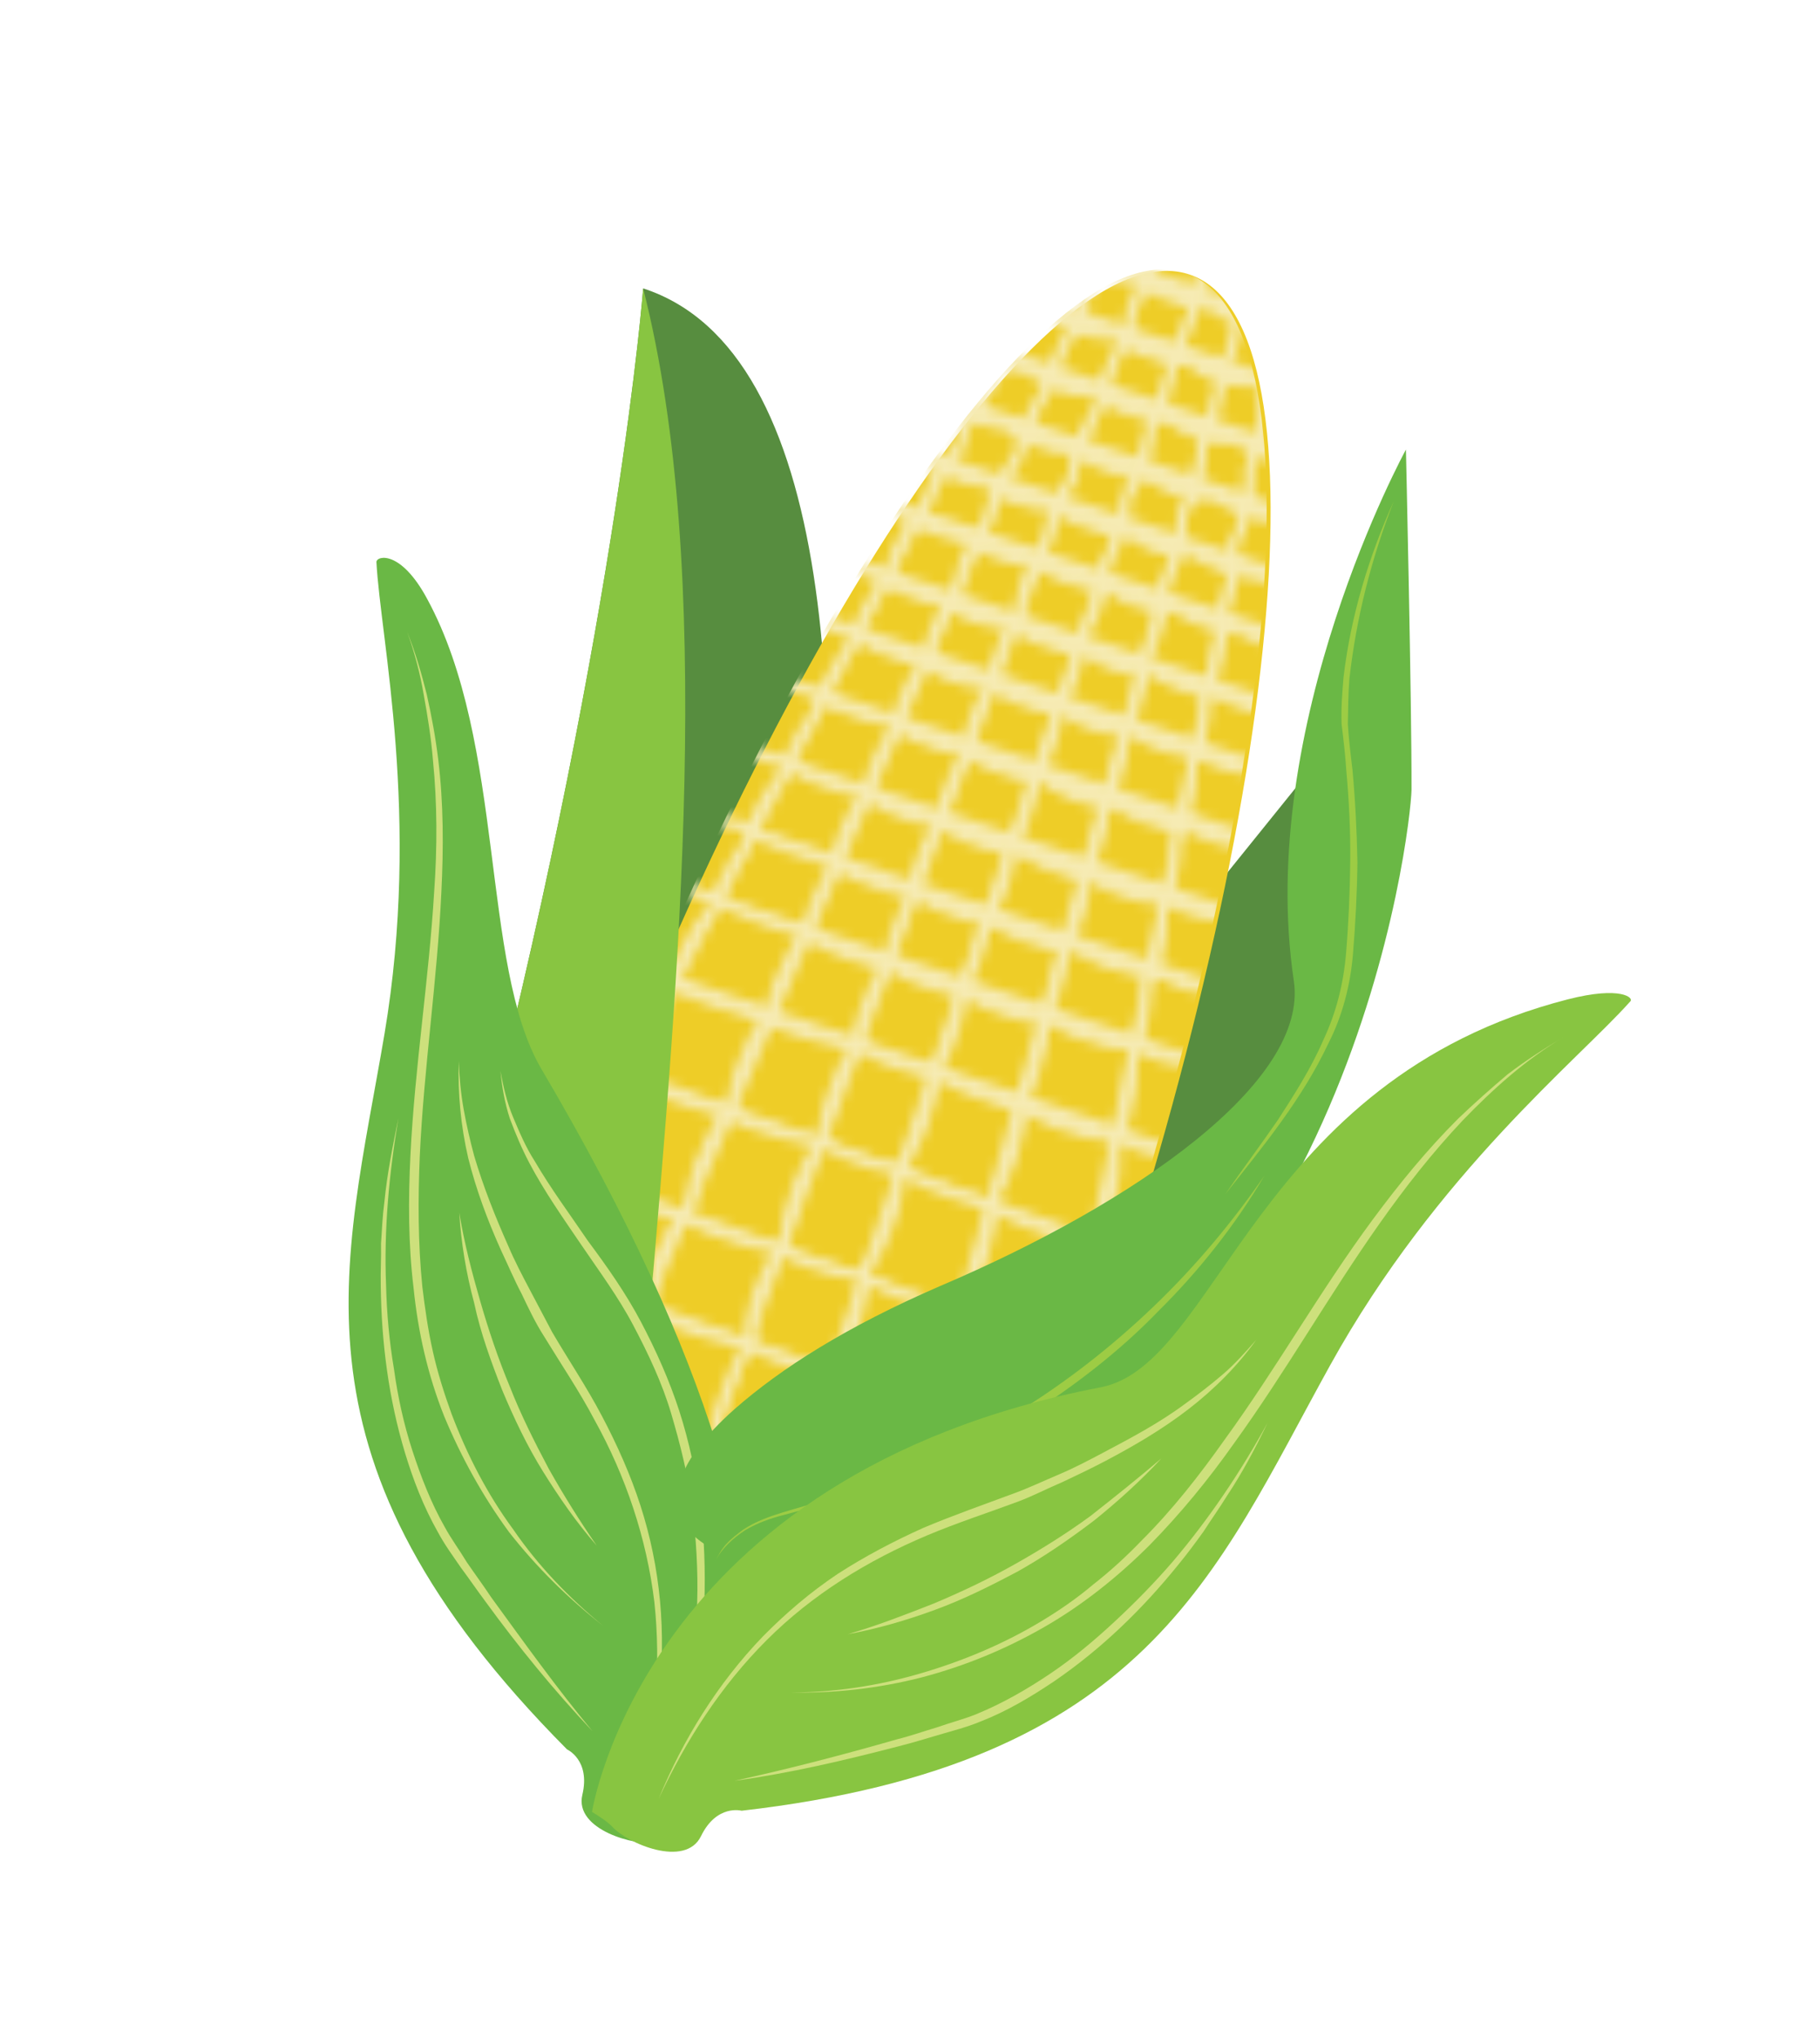
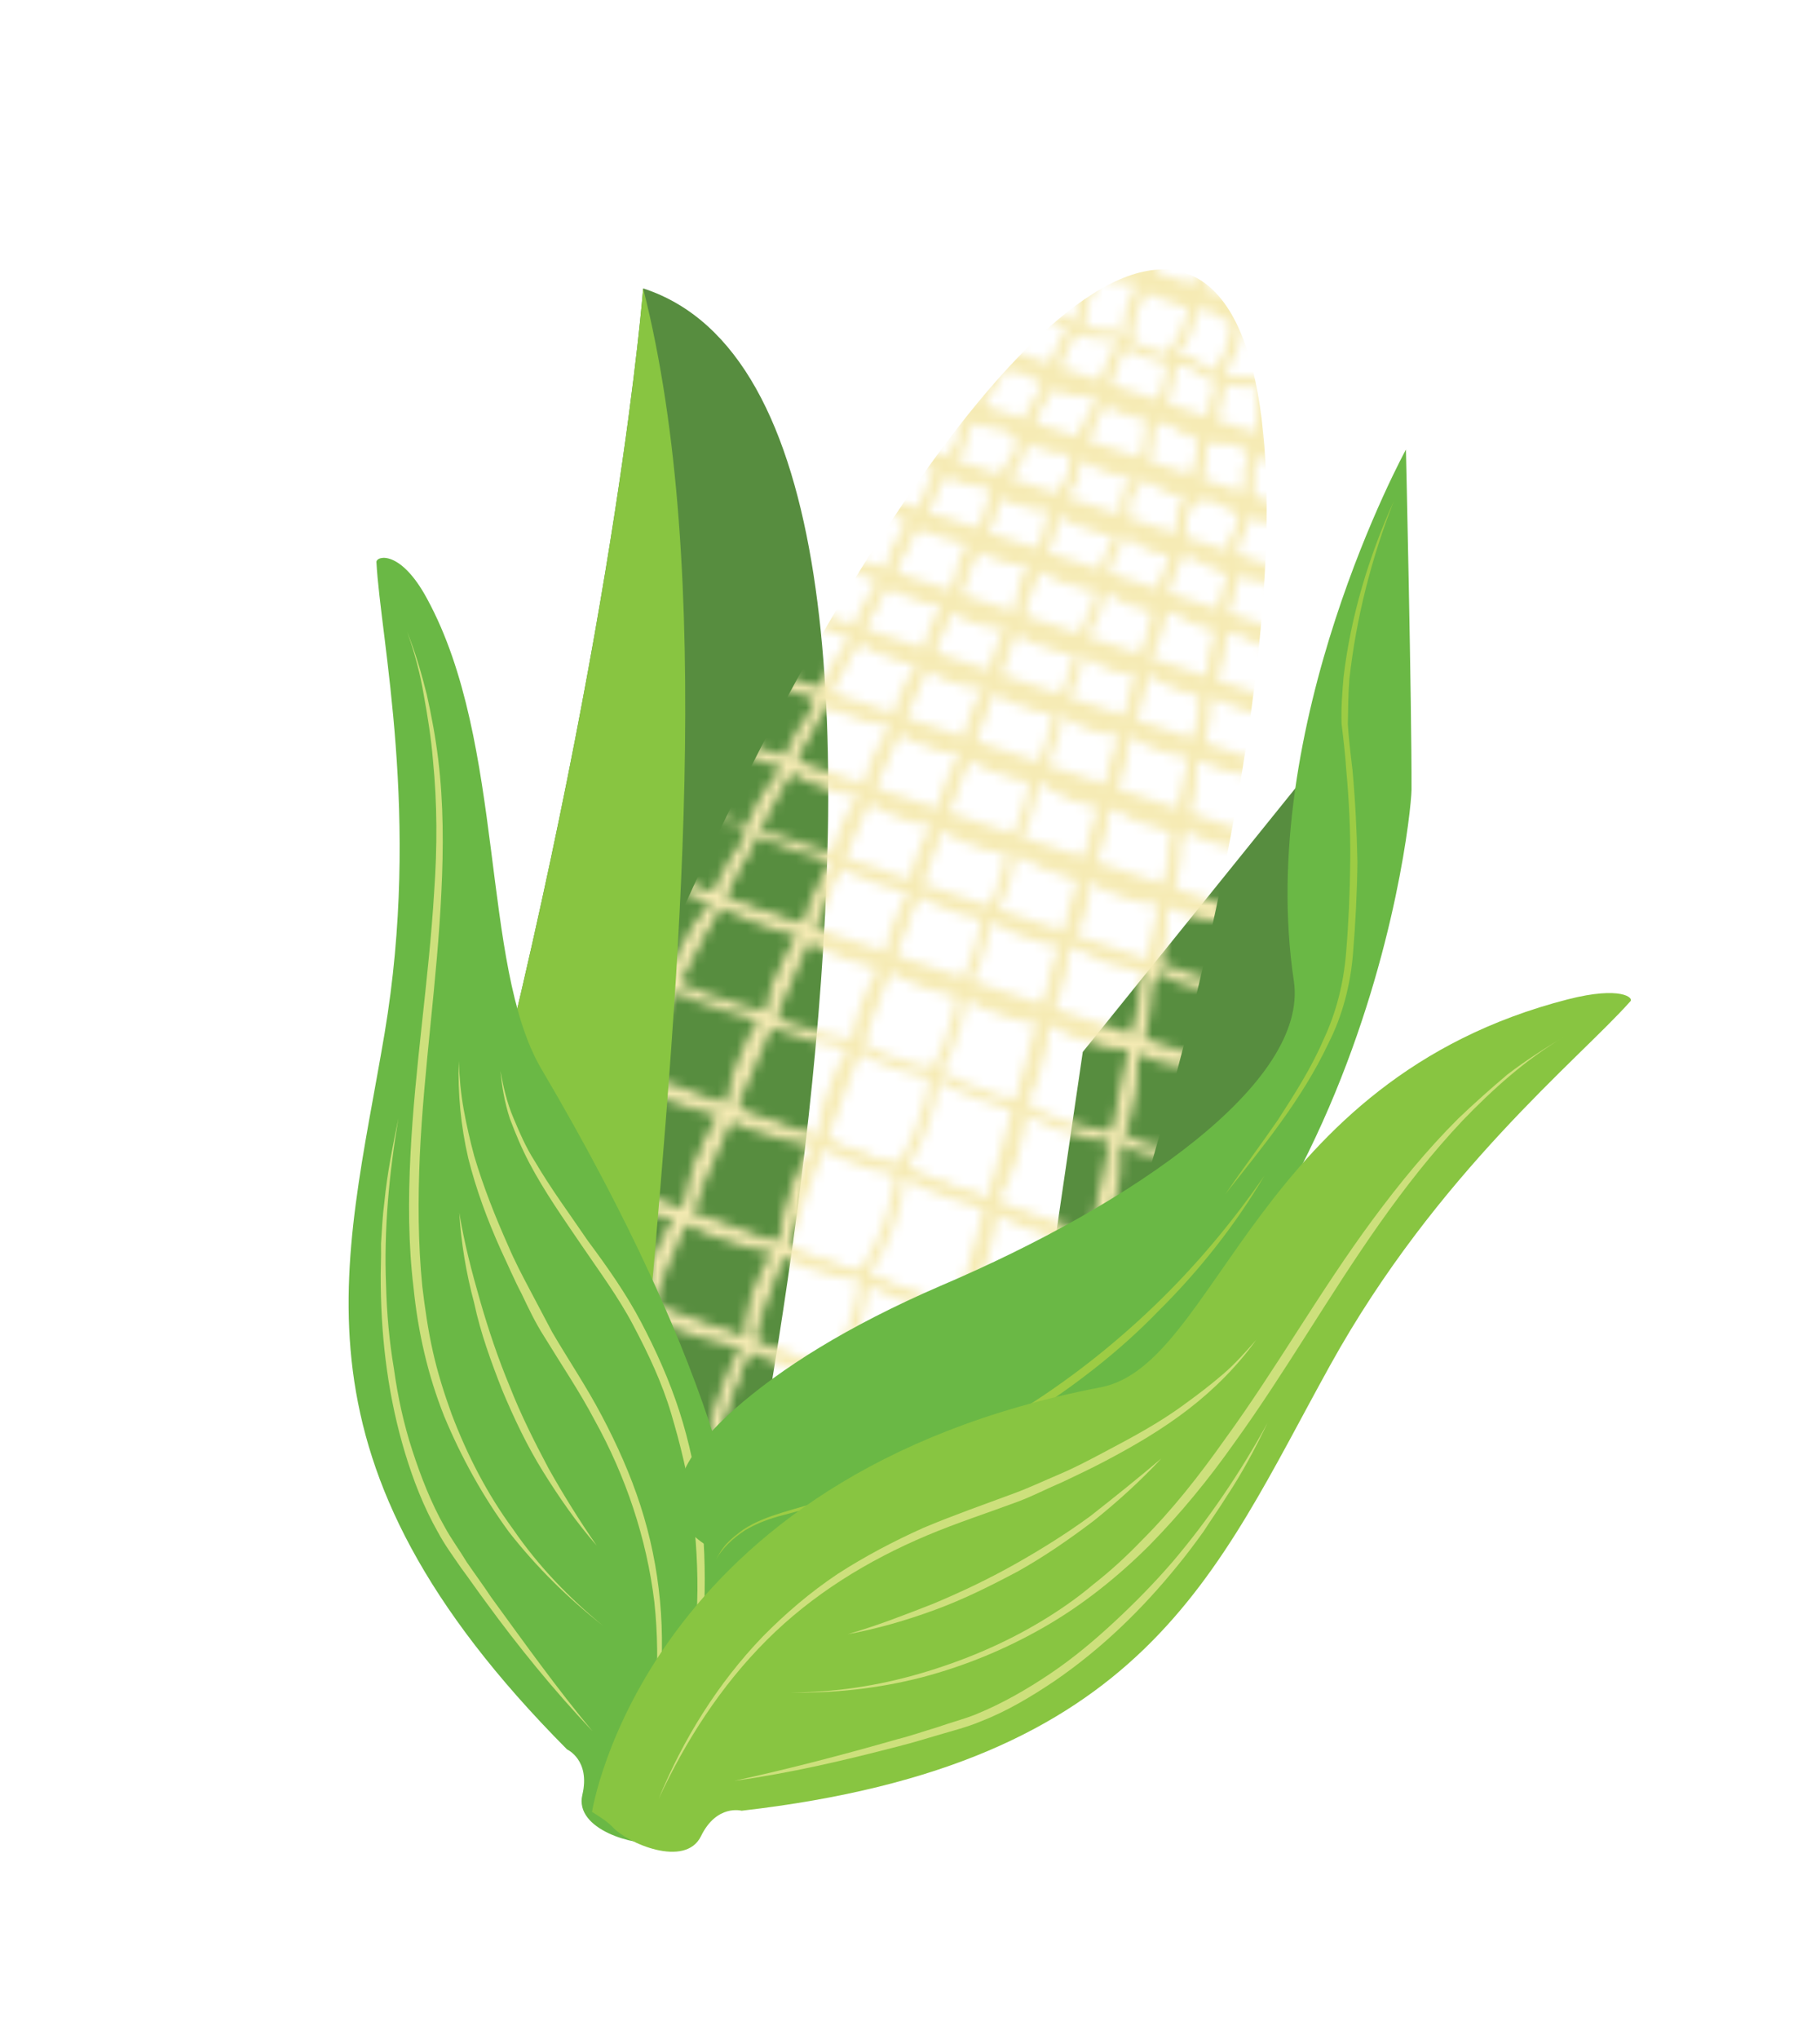
<svg xmlns="http://www.w3.org/2000/svg" width="184" height="206" viewBox="0 0 184 206" fill="none">
  <g filter="url(#filter0_d_1019_8515)">
    <path d="M65.023 26.138C65.023 26.138 62.527 58.695 49.33 111.11C36.132 163.525 69.941 177.086 69.941 177.086C69.941 177.086 104.038 38.797 65.023 26.138Z" fill="#578D3F" />
    <path d="M109.467 103.28L138.997 66.68L133.461 99.425L104.51 137.082L109.467 103.28Z" fill="#578D3F" />
-     <path d="M70.277 150.872C74.145 147.475 78.692 144.851 83.294 142.672C87.928 140.398 92.805 138.636 97.467 136.584C102.189 134.66 106.824 132.386 111.088 129.662C115.353 126.938 119.315 123.574 122.221 119.303C120.909 121.489 119.221 123.541 117.412 125.337C115.602 127.133 113.544 128.734 111.425 130.207C107.093 133.12 102.492 135.299 97.736 137.317C93.014 139.241 88.197 141.131 83.536 143.183C78.874 145.235 74.394 147.67 70.277 150.872Z" fill="#9DCC44" />
+     <path d="M70.277 150.872C74.145 147.475 78.692 144.851 83.294 142.672C87.928 140.398 92.805 138.636 97.467 136.584C102.189 134.66 106.824 132.386 111.088 129.662C115.353 126.938 119.315 123.574 122.221 119.303C120.909 121.489 119.221 123.541 117.412 125.337C107.093 133.12 102.492 135.299 97.736 137.317C93.014 139.241 88.197 141.131 83.536 143.183C78.874 145.235 74.394 147.67 70.277 150.872Z" fill="#9DCC44" />
    <path d="M67.316 145.78C71.339 142.544 75.973 140.271 80.729 138.253C85.451 136.329 90.355 134.788 95.232 133.026C100.075 131.358 104.797 129.434 109.217 126.871C113.603 124.402 117.719 121.2 120.968 117.158C119.563 119.31 117.719 121.2 115.849 122.869C113.852 124.597 111.827 126.104 109.553 127.416C105.1 130.073 100.344 132.091 95.501 133.759C90.658 135.427 85.754 136.968 80.971 138.764C76.121 140.748 71.52 142.928 67.316 145.78Z" fill="#9DCC44" />
    <path d="M141.278 54.646C141.076 55.211 140.841 55.87 140.639 56.435C140.531 57.034 140.296 57.693 140.188 58.292C139.939 59.583 139.724 60.781 139.603 62.012C139.361 64.474 139.307 67.003 139.347 69.566C139.388 72.129 139.556 74.631 139.596 77.194C139.731 79.79 139.899 82.293 139.845 84.822C139.489 82.252 139.193 79.811 138.93 77.275C138.668 74.739 138.5 72.236 138.459 69.673C138.419 67.111 138.473 64.581 138.876 61.965C139.341 59.476 139.966 56.832 141.278 54.646Z" fill="#9DCC44" />
-     <path d="M108.27 141.079C129.392 81.938 134.8 29.927 120.391 24.781C105.983 19.635 77.125 63.271 56.003 122.413C34.882 181.554 87.182 200.127 108.27 141.079Z" fill="#EECD27" />
    <mask id="mask0_1019_8515" style="mask-type:alpha" maskUnits="userSpaceOnUse" x="48" y="16" width="99" height="139">
      <path d="M112.33 145.397C112.33 145.397 110.197 146.016 106.074 143.587C106.074 143.587 98.076 141.899 94.08 139.41C94.08 139.41 87.38 137.654 83.633 135.36C83.633 135.36 79.308 134.984 75.528 132.784C75.528 132.784 68.915 131.378 65.76 129.508C65.76 129.508 55.441 126.885 52.562 123.945" fill="#F6EBB4" />
      <path d="M112.33 145.397C112.33 145.397 110.197 146.016 106.074 143.587C106.074 143.587 98.076 141.899 94.08 139.41C94.08 139.41 87.38 137.654 83.633 135.36C83.633 135.36 79.308 134.984 75.528 132.784C75.528 132.784 68.915 131.378 65.76 129.508C65.76 129.508 55.441 126.885 52.562 123.945" stroke="#F6EBB4" stroke-width="1.032" stroke-miterlimit="10" />
      <path d="M115.726 135.885C115.726 135.885 113.594 136.504 109.47 134.076C109.47 134.076 101.472 132.387 97.476 129.898C97.476 129.898 90.777 128.143 87.03 125.849C87.03 125.849 82.704 125.472 78.924 123.273C78.924 123.273 72.312 121.867 69.157 119.997C69.157 119.997 58.838 117.373 55.959 114.434" fill="#F6EBB4" />
      <path d="M115.726 135.885C115.726 135.885 113.594 136.504 109.47 134.076C109.47 134.076 101.472 132.387 97.476 129.898C97.476 129.898 90.777 128.143 87.03 125.849C87.03 125.849 82.704 125.472 78.924 123.273C78.924 123.273 72.312 121.867 69.157 119.997C69.157 119.997 58.838 117.373 55.959 114.434" stroke="#F6EBB4" stroke-width="1.032" stroke-miterlimit="10" />
      <path d="M118.087 124.517C118.087 124.517 114.851 124.954 110.728 122.526C110.728 122.526 104.519 121.477 100.463 118.86C100.463 118.86 94.799 117.474 91.018 115.275C91.018 115.275 86.794 114.615 83.013 112.416C83.013 112.416 76.522 111.265 73.462 109.429C73.462 109.429 63.143 106.806 60.264 103.866" fill="#F6EBB4" />
      <path d="M118.087 124.517C118.087 124.517 114.851 124.954 110.728 122.526C110.728 122.526 104.519 121.477 100.463 118.86C100.463 118.86 94.799 117.474 91.018 115.275C91.018 115.275 86.794 114.615 83.013 112.416C83.013 112.416 76.522 111.265 73.462 109.429C73.462 109.429 63.143 106.806 60.264 103.866" stroke="#F6EBB4" stroke-width="1.032" stroke-miterlimit="10" />
-       <path d="M120.381 113.337C120.381 113.337 117.293 114.252 113.136 111.918C113.136 111.918 108.017 111.682 103.961 109.066C103.961 109.066 98.297 107.68 94.516 105.48C94.516 105.48 90.292 104.821 86.512 102.622C86.512 102.622 80.02 101.471 76.96 99.635C76.96 99.635 66.641 97.011 63.762 94.072" fill="#F6EBB4" />
      <path d="M120.381 113.337C120.381 113.337 117.293 114.252 113.136 111.918C113.136 111.918 108.017 111.682 103.961 109.066C103.961 109.066 98.297 107.68 94.516 105.48C94.516 105.48 90.292 104.821 86.512 102.622C86.512 102.622 80.02 101.471 76.96 99.635C76.96 99.635 66.641 97.011 63.762 94.072" stroke="#F6EBB4" stroke-width="1.032" stroke-miterlimit="10" />
      <path d="M121.813 103.973C121.813 103.973 118.786 105.016 114.945 102.689C114.945 102.689 110.014 102.521 106.24 100.005C106.24 100.005 102.85 100.281 97.536 97.321C97.536 97.321 93.5 96.729 89.908 94.597C89.908 94.597 85.683 93.937 80.558 91.045C80.558 91.045 74.174 89.296 72.438 87.614C72.438 87.614 70.414 87.634 68.517 86.108" fill="#F6EBB4" />
      <path d="M121.813 103.973C121.813 103.973 118.786 105.016 114.945 102.689C114.945 102.689 110.014 102.521 106.24 100.005C106.24 100.005 102.85 100.281 97.536 97.321C97.536 97.321 93.5 96.729 89.908 94.597C89.908 94.597 85.683 93.937 80.558 91.045C80.558 91.045 74.174 89.296 72.438 87.614C72.438 87.614 70.414 87.634 68.517 86.108" stroke="#F6EBB4" stroke-width="1.004" stroke-miterlimit="10" />
      <path d="M124.403 96.722C124.403 96.722 121.375 97.765 117.535 95.437C117.535 95.437 112.604 95.269 108.83 92.753C108.83 92.753 105.44 93.029 100.126 90.07C100.126 90.07 96.09 89.478 92.498 87.345C92.498 87.345 88.273 86.686 83.147 83.793C83.147 83.793 76.764 82.045 75.028 80.363C75.028 80.363 73.004 80.383 71.107 78.856" fill="#F6EBB4" />
-       <path d="M124.403 96.722C124.403 96.722 121.375 97.765 117.535 95.437C117.535 95.437 112.604 95.269 108.83 92.753C108.83 92.753 105.44 93.029 100.126 90.07C100.126 90.07 96.09 89.478 92.498 87.345C92.498 87.345 88.273 86.686 83.147 83.793C83.147 83.793 76.764 82.045 75.028 80.363C75.028 80.363 73.004 80.383 71.107 78.856" stroke="#F6EBB4" stroke-width="1.004" stroke-miterlimit="10" />
      <path d="M126.899 89.437C126.899 89.437 121.914 90.311 117.979 87.95C117.979 87.95 114.024 88.024 110.25 85.509C110.25 85.509 107.936 85.744 102.622 82.784C102.622 82.784 98.478 82.791 94.994 80.06C94.994 80.06 90.823 79.845 87.433 77.147C87.433 77.147 83.175 76.582 79.085 74.06C79.085 74.06 75.594 73.132 73.603 71.571" fill="#F6EBB4" />
      <path d="M126.899 89.437C126.899 89.437 121.914 90.311 117.979 87.95C117.979 87.95 114.024 88.024 110.25 85.509C110.25 85.509 107.936 85.744 102.622 82.784C102.622 82.784 98.478 82.791 94.994 80.06C94.994 80.06 90.823 79.845 87.433 77.147C87.433 77.147 83.175 76.582 79.085 74.06C79.085 74.06 75.594 73.132 73.603 71.571" stroke="#F6EBB4" stroke-width="1.004" stroke-miterlimit="10" />
      <path d="M129.488 82.186C129.488 82.186 124.504 83.06 120.569 80.699C120.569 80.699 116.613 80.773 112.84 78.257C112.84 78.257 109.638 78.6 105.212 75.533C105.212 75.533 101.068 75.54 97.584 72.809C97.584 72.809 93.413 72.593 90.023 69.896C90.023 69.896 85.765 69.331 81.675 66.808C81.675 66.808 78.184 65.88 76.192 64.32" fill="#F6EBB4" />
      <path d="M129.488 82.186C129.488 82.186 124.504 83.06 120.569 80.699C120.569 80.699 116.613 80.773 112.84 78.257C112.84 78.257 109.638 78.6 105.212 75.533C105.212 75.533 101.068 75.54 97.584 72.809C97.584 72.809 93.413 72.593 90.023 69.896C90.023 69.896 85.765 69.331 81.675 66.808C81.675 66.808 78.184 65.88 76.192 64.32" stroke="#F6EBB4" stroke-width="1.004" stroke-miterlimit="10" />
      <path d="M131.91 75.405C131.91 75.405 124.888 75.445 121.047 73.118C121.047 73.118 117.946 73.179 114.232 70.791C114.232 70.791 110.963 71.322 107.634 68.752C107.634 68.752 103.49 68.759 100.005 66.028C100.005 66.028 96.864 66.499 93.38 63.768C93.38 63.768 90.346 63.64 86.256 61.118C86.256 61.118 80.606 59.1 78.614 57.539" fill="#F6EBB4" />
      <path d="M131.91 75.405C131.91 75.405 124.888 75.445 121.047 73.118C121.047 73.118 117.946 73.179 114.232 70.791C114.232 70.791 110.963 71.322 107.634 68.752C107.634 68.752 103.49 68.759 100.005 66.028C100.005 66.028 96.864 66.499 93.38 63.768C93.38 63.768 90.346 63.64 86.256 61.118C86.256 61.118 80.606 59.1 78.614 57.539" stroke="#F6EBB4" stroke-width="1.004" stroke-miterlimit="10" />
      <path d="M134.063 69.378C134.063 69.378 127.04 69.418 123.199 67.091C123.199 67.091 120.098 67.151 116.385 64.763C116.385 64.763 113.116 65.295 109.786 62.725C109.786 62.725 105.642 62.732 102.158 60.001C102.158 60.001 99.016 60.472 95.532 57.741C95.532 57.741 92.498 57.613 88.408 55.09C88.408 55.09 82.758 53.072 80.767 51.512" fill="#F6EBB4" />
      <path d="M134.063 69.378C134.063 69.378 127.04 69.418 123.199 67.091C123.199 67.091 120.098 67.151 116.385 64.763C116.385 64.763 113.116 65.295 109.786 62.725C109.786 62.725 105.642 62.732 102.158 60.001C102.158 60.001 99.016 60.472 95.532 57.741C95.532 57.741 92.498 57.613 88.408 55.09C88.408 55.09 82.758 53.072 80.767 51.512" stroke="#F6EBB4" stroke-width="1.004" stroke-miterlimit="10" />
      <path d="M136.35 62.974C136.35 62.974 129.327 63.014 125.486 60.687C125.486 60.687 122.385 60.748 118.672 58.36C118.672 58.36 115.403 58.891 112.073 56.321C112.073 56.321 107.929 56.328 104.445 53.597C104.445 53.597 101.304 54.068 97.819 51.337C97.819 51.337 94.785 51.209 90.695 48.687C90.695 48.687 85.045 46.669 83.054 45.108" fill="#F6EBB4" />
      <path d="M136.35 62.974C136.35 62.974 129.327 63.014 125.486 60.687C125.486 60.687 122.385 60.748 118.672 58.36C118.672 58.36 115.403 58.891 112.073 56.321C112.073 56.321 107.929 56.328 104.445 53.597C104.445 53.597 101.304 54.068 97.819 51.337C97.819 51.337 94.785 51.209 90.695 48.687C90.695 48.687 85.045 46.669 83.054 45.108" stroke="#F6EBB4" stroke-width="1.004" stroke-miterlimit="10" />
      <path d="M138.334 57.418C138.334 57.418 131.311 57.458 127.47 55.131C127.47 55.131 124.369 55.191 120.656 52.803C120.656 52.803 117.387 53.335 114.057 50.765C114.057 50.765 109.914 50.772 106.429 48.041C106.429 48.041 103.288 48.512 99.803 45.781C99.803 45.781 96.77 45.653 92.68 43.13C92.68 43.13 87.029 41.112 85.038 39.552" fill="#F6EBB4" />
      <path d="M138.334 57.418C138.334 57.418 131.311 57.458 127.47 55.131C127.47 55.131 124.369 55.191 120.656 52.803C120.656 52.803 117.387 53.335 114.057 50.765C114.057 50.765 109.914 50.772 106.429 48.041C106.429 48.041 103.288 48.512 99.803 45.781C99.803 45.781 96.77 45.653 92.68 43.13C92.68 43.13 87.029 41.112 85.038 39.552" stroke="#F6EBB4" stroke-width="1.004" stroke-miterlimit="10" />
      <path d="M140.385 51.673C140.385 51.673 133.362 51.714 129.521 49.386C129.521 49.386 126.42 49.447 122.707 47.059C122.707 47.059 119.438 47.59 116.108 45.02C116.108 45.02 111.964 45.027 108.48 42.296C108.48 42.296 105.339 42.767 101.854 40.036C101.854 40.036 98.82 39.908 94.731 37.386C94.731 37.386 89.08 35.368 87.089 33.807" fill="#F6EBB4" />
      <path d="M140.385 51.673C140.385 51.673 133.362 51.714 129.521 49.386C129.521 49.386 126.42 49.447 122.707 47.059C122.707 47.059 119.438 47.59 116.108 45.02C116.108 45.02 111.964 45.027 108.48 42.296C108.48 42.296 105.339 42.767 101.854 40.036C101.854 40.036 98.82 39.908 94.731 37.386C94.731 37.386 89.08 35.368 87.089 33.807" stroke="#F6EBB4" stroke-width="1.004" stroke-miterlimit="10" />
      <path d="M142.438 45.928C142.438 45.928 135.415 45.969 131.574 43.641C131.574 43.641 128.473 43.702 124.76 41.314C124.76 41.314 121.491 41.845 118.161 39.276C118.161 39.276 114.017 39.283 110.533 36.551C110.533 36.551 107.391 37.022 103.907 34.291C103.907 34.291 100.873 34.164 96.783 31.641C96.783 31.641 91.133 29.623 89.142 28.062" fill="#F6EBB4" />
      <path d="M142.438 45.928C142.438 45.928 135.415 45.969 131.574 43.641C131.574 43.641 128.473 43.702 124.76 41.314C124.76 41.314 121.491 41.845 118.161 39.276C118.161 39.276 114.017 39.283 110.533 36.551C110.533 36.551 107.391 37.022 103.907 34.291C103.907 34.291 100.873 34.164 96.783 31.641C96.783 31.641 91.133 29.623 89.142 28.062" stroke="#F6EBB4" stroke-width="1.004" stroke-miterlimit="10" />
-       <path d="M144.488 40.184C144.488 40.184 137.466 40.224 133.625 37.897C133.625 37.897 130.524 37.957 126.811 35.569C126.811 35.569 123.541 36.101 120.212 33.531C120.212 33.531 116.068 33.538 112.584 30.807C112.584 30.807 109.442 31.278 105.958 28.547C105.958 28.547 102.924 28.419 98.834 25.896C98.834 25.896 93.184 23.878 91.192 22.318" fill="#F6EBB4" />
      <path d="M144.488 40.184C144.488 40.184 137.466 40.224 133.625 37.897C133.625 37.897 130.524 37.957 126.811 35.569C126.811 35.569 123.541 36.101 120.212 33.531C120.212 33.531 116.068 33.538 112.584 30.807C112.584 30.807 109.442 31.278 105.958 28.547C105.958 28.547 102.924 28.419 98.834 25.896C98.834 25.896 93.184 23.878 91.192 22.318" stroke="#F6EBB4" stroke-width="1.004" stroke-miterlimit="10" />
      <path d="M146.541 34.439C146.541 34.439 139.518 34.48 135.678 32.152C135.678 32.152 132.576 32.213 128.863 29.825C128.863 29.825 125.594 30.356 122.264 27.787C122.264 27.787 118.121 27.793 114.636 25.062C114.636 25.062 111.495 25.533 108.01 22.802C108.01 22.802 104.977 22.674 100.887 20.152C100.887 20.152 95.236 18.134 93.245 16.573" fill="#F6EBB4" />
      <path d="M146.541 34.439C146.541 34.439 139.518 34.48 135.678 32.152C135.678 32.152 132.576 32.213 128.863 29.825C128.863 29.825 125.594 30.356 122.264 27.787C122.264 27.787 118.121 27.793 114.636 25.062C114.636 25.062 111.495 25.533 108.01 22.802C108.01 22.802 104.977 22.674 100.887 20.152C100.887 20.152 95.236 18.134 93.245 16.573" stroke="#F6EBB4" stroke-width="1.004" stroke-miterlimit="10" />
      <path d="M117.461 21.611C117.461 21.611 116.385 21.652 116.392 24.309C116.392 24.309 113.889 27.45 114.031 31.217C114.031 31.217 111.771 33.383 111.131 38.146C111.131 38.146 108.4 41.63 108.515 45.175C108.515 45.175 106.443 47.408 105.616 52.104C105.616 52.104 103.604 54.465 102.905 59.099C102.905 59.099 100.914 61.999 100.194 66.095C100.194 66.095 98.169 69.089 97.476 73.407C97.476 73.407 95.748 75.869 94.927 80.248C94.927 80.248 92.882 82.704 92.31 87.278C92.31 87.278 90.339 90.715 89.694 94.307C89.694 94.307 86.983 98.33 86.606 102.655C86.606 102.655 84.016 105.447 83.081 112.227C83.081 112.227 79.826 116.586 79.321 122.459C79.321 122.459 75.473 127.88 75.85 132.475C75.85 132.475 72.446 137.843 72.184 142.74" fill="#F6EBB4" />
      <path d="M117.461 21.611C117.461 21.611 116.385 21.652 116.392 24.309C116.392 24.309 113.889 27.45 114.031 31.217C114.031 31.217 111.771 33.383 111.131 38.146C111.131 38.146 108.4 41.63 108.515 45.175C108.515 45.175 106.443 47.408 105.616 52.104C105.616 52.104 103.604 54.465 102.905 59.099C102.905 59.099 100.914 61.999 100.194 66.095C100.194 66.095 98.169 69.089 97.476 73.407C97.476 73.407 95.748 75.869 94.927 80.248C94.927 80.248 92.882 82.704 92.31 87.278C92.31 87.278 90.339 90.715 89.694 94.307C89.694 94.307 86.983 98.33 86.606 102.655C86.606 102.655 84.016 105.447 83.081 112.227C83.081 112.227 79.826 116.586 79.321 122.459C79.321 122.459 75.473 127.88 75.85 132.475C75.85 132.475 72.446 137.843 72.184 142.74" stroke="#F6EBB4" stroke-width="1.032" stroke-miterlimit="10" />
      <path d="M113.164 19.97C113.164 19.97 112.087 20.011 112 22.634C112 22.634 109.343 25.614 109.262 29.408C109.262 29.408 106.941 31.446 105.986 36.202C105.986 36.202 103.101 39.525 102.993 43.097C102.993 43.097 100.733 45.263 99.717 49.891C99.717 49.891 97.551 52.09 96.629 56.752C96.629 56.752 94.45 59.584 93.542 63.613C93.542 63.613 91.329 66.539 90.353 70.757C90.353 70.757 88.531 73.185 87.427 77.463C87.427 77.463 85.194 79.852 84.434 84.358C84.434 84.358 82.275 87.728 81.441 91.253C81.441 91.253 78.575 95.115 77.916 99.339C77.916 99.339 75.171 101.969 73.92 108.743C73.92 108.743 70.51 112.94 69.689 118.806C69.689 118.806 65.498 123.999 65.747 128.654C65.747 128.654 62.001 133.793 61.516 138.717" fill="#F6EBB4" />
      <path d="M113.164 19.97C113.164 19.97 112.087 20.011 112 22.634C112 22.634 109.343 25.614 109.262 29.408C109.262 29.408 106.941 31.446 105.986 36.202C105.986 36.202 103.101 39.525 102.993 43.097C102.993 43.097 100.733 45.263 99.717 49.891C99.717 49.891 97.551 52.09 96.629 56.752C96.629 56.752 94.45 59.584 93.542 63.613C93.542 63.613 91.329 66.539 90.353 70.757C90.353 70.757 88.531 73.185 87.427 77.463C87.427 77.463 85.194 79.852 84.434 84.358C84.434 84.358 82.275 87.728 81.441 91.253C81.441 91.253 78.575 95.115 77.916 99.339C77.916 99.339 75.171 101.969 73.92 108.743C73.92 108.743 70.51 112.94 69.689 118.806C69.689 118.806 65.498 123.999 65.747 128.654C65.747 128.654 62.001 133.793 61.516 138.717" stroke="#F6EBB4" stroke-width="1.032" stroke-miterlimit="10" />
      <path d="M108.704 19.97C108.704 19.97 107.662 19.916 107.386 22.472C107.386 22.472 104.574 25.291 104.211 28.984C104.211 28.984 101.735 30.861 100.498 35.516C100.498 35.516 97.363 38.644 97.033 42.242C97.033 42.242 94.618 44.247 93.226 48.74C93.226 48.74 90.905 50.779 89.668 55.434C89.668 55.434 87.334 58.104 86.109 62.127C86.109 62.127 83.742 64.891 82.484 69.008C82.484 69.008 80.506 71.275 79.12 75.452C79.12 75.452 76.732 77.679 75.562 82.145C75.562 82.145 73.154 85.32 72.003 88.838C72.003 88.838 68.795 92.471 67.914 96.722C67.914 96.722 64.954 99.063 63.198 105.763C63.198 105.763 59.445 109.732 58.247 115.463C58.247 115.463 53.747 120.333 53.586 124.948C53.586 124.948 49.529 129.764 48.601 134.742" fill="#F6EBB4" />
      <path d="M108.704 19.97C108.704 19.97 107.662 19.916 107.386 22.472C107.386 22.472 104.574 25.291 104.211 28.984C104.211 28.984 101.735 30.861 100.498 35.516C100.498 35.516 97.363 38.644 97.033 42.242C97.033 42.242 94.618 44.247 93.226 48.74C93.226 48.74 90.905 50.779 89.668 55.434C89.668 55.434 87.334 58.104 86.109 62.127C86.109 62.127 83.742 64.891 82.484 69.008C82.484 69.008 80.506 71.275 79.12 75.452C79.12 75.452 76.732 77.679 75.562 82.145C75.562 82.145 73.154 85.32 72.003 88.838C72.003 88.838 68.795 92.471 67.914 96.722C67.914 96.722 64.954 99.063 63.198 105.763C63.198 105.763 59.445 109.732 58.247 115.463C58.247 115.463 53.747 120.333 53.586 124.948C53.586 124.948 49.529 129.764 48.601 134.742" stroke="#F6EBB4" stroke-width="1.032" stroke-miterlimit="10" />
-       <path d="M121.889 23.192C121.889 23.192 122.696 23.905 121.007 25.957C121.007 25.957 120.954 29.973 118.458 32.798C118.458 32.798 118.835 35.906 116.312 39.995C116.312 39.995 116.218 44.422 113.884 47.092C113.884 47.092 114.072 50.133 111.738 54.29C111.738 54.29 111.799 57.391 109.404 61.42C109.404 61.42 109.108 64.925 107.07 68.55C107.07 68.55 106.74 72.149 104.541 75.93C104.541 75.93 104.319 78.93 102.18 82.838C102.18 82.838 102.206 86.033 99.751 89.935C99.751 89.935 99.099 93.843 97.323 97.031C97.323 97.031 96.872 101.861 94.424 105.447C94.424 105.447 94.659 109.247 91.087 115.086C91.087 115.086 90.845 120.521 87.515 125.385C87.515 125.385 87.058 132.017 83.856 135.334C83.856 135.334 83.089 141.643 80.19 145.599" fill="#F6EBB4" />
      <path d="M121.889 23.192C121.889 23.192 122.696 23.905 121.007 25.957C121.007 25.957 120.954 29.973 118.458 32.798C118.458 32.798 118.835 35.906 116.312 39.995C116.312 39.995 116.218 44.422 113.884 47.092C113.884 47.092 114.072 50.133 111.738 54.29C111.738 54.29 111.799 57.391 109.404 61.42C109.404 61.42 109.108 64.925 107.07 68.55C107.07 68.55 106.74 72.149 104.541 75.93C104.541 75.93 104.319 78.93 102.18 82.838C102.18 82.838 102.206 86.033 99.751 89.935C99.751 89.935 99.099 93.843 97.323 97.031C97.323 97.031 96.872 101.861 94.424 105.447C94.424 105.447 94.659 109.247 91.087 115.086C91.087 115.086 90.845 120.521 87.515 125.385C87.515 125.385 87.058 132.017 83.856 135.334C83.856 135.334 83.089 141.643 80.19 145.599" stroke="#F6EBB4" stroke-width="1.032" stroke-miterlimit="10" />
      <path d="M126.254 24.645C126.254 24.645 127.061 25.358 125.467 27.444C125.467 27.444 125.635 31.432 123.294 34.419C123.294 34.419 123.799 37.466 121.525 41.751C121.525 41.751 121.653 46.151 119.473 48.983C119.473 48.983 119.85 52.09 117.704 56.315C117.704 56.315 117.987 59.389 115.747 63.58C115.747 63.58 115.639 67.151 113.789 70.844C113.789 70.844 113.648 74.51 111.731 78.392C111.731 78.392 111.603 81.425 109.747 85.435C109.747 85.435 109.962 88.697 107.695 92.666C107.695 92.666 107.231 96.641 105.643 99.897C105.643 99.897 105.415 104.7 103.249 108.386C103.249 108.386 103.706 112.16 100.383 118.194C100.383 118.194 100.363 123.602 97.282 128.661C97.282 128.661 97.235 135.334 94.094 138.778C94.094 138.778 93.737 145.128 90.993 149.244" fill="#F6EBB4" />
      <path d="M126.254 24.645C126.254 24.645 127.061 25.358 125.467 27.444C125.467 27.444 125.635 31.432 123.294 34.419C123.294 34.419 123.799 37.466 121.525 41.751C121.525 41.751 121.653 46.151 119.473 48.983C119.473 48.983 119.85 52.09 117.704 56.315C117.704 56.315 117.987 59.389 115.747 63.58C115.747 63.58 115.639 67.151 113.789 70.844C113.789 70.844 113.648 74.51 111.731 78.392C111.731 78.392 111.603 81.425 109.747 85.435C109.747 85.435 109.962 88.697 107.695 92.666C107.695 92.666 107.231 96.641 105.643 99.897C105.643 99.897 105.415 104.7 103.249 108.386C103.249 108.386 103.706 112.16 100.383 118.194C100.383 118.194 100.363 123.602 97.282 128.661C97.282 128.661 97.235 135.334 94.094 138.778C94.094 138.778 93.737 145.128 90.993 149.244" stroke="#F6EBB4" stroke-width="1.032" stroke-miterlimit="10" />
      <path d="M129.738 27.376C129.738 27.376 130.579 27.995 129.173 30.148C129.173 30.148 129.563 34.11 127.505 37.197C127.505 37.197 128.232 40.218 126.24 44.603C126.24 44.603 126.684 49.009 124.66 52.003C124.66 52.003 125.258 55.084 123.489 59.443C123.489 59.443 123.994 62.49 122.003 66.876C122.003 66.876 122.117 70.421 120.516 74.309C120.516 74.309 120.597 77.948 118.962 81.93C118.962 81.93 119.056 84.937 117.482 89.047C117.482 89.047 117.92 92.282 115.996 96.48C115.996 96.48 115.848 100.462 114.509 103.913C114.509 103.913 114.691 108.756 112.68 112.604C112.68 112.604 113.487 116.29 110.601 122.586C110.601 122.586 110.991 128.035 108.287 133.228C108.287 133.228 108.684 139.847 105.886 143.52C105.886 143.52 105.973 149.816 103.538 154.256" fill="#F6EBB4" />
      <path d="M129.738 27.376C129.738 27.376 130.579 27.995 129.173 30.148C129.173 30.148 129.563 34.11 127.505 37.197C127.505 37.197 128.232 40.218 126.24 44.603C126.24 44.603 126.684 49.009 124.66 52.003C124.66 52.003 125.258 55.084 123.489 59.443C123.489 59.443 123.994 62.49 122.003 66.876C122.003 66.876 122.117 70.421 120.516 74.309C120.516 74.309 120.597 77.948 118.962 81.93C118.962 81.93 119.056 84.937 117.482 89.047C117.482 89.047 117.92 92.282 115.996 96.48C115.996 96.48 115.848 100.462 114.509 103.913C114.509 103.913 114.691 108.756 112.68 112.604C112.68 112.604 113.487 116.29 110.601 122.586C110.601 122.586 110.991 128.035 108.287 133.228C108.287 133.228 108.684 139.847 105.886 143.52C105.886 143.52 105.973 149.816 103.538 154.256" stroke="#F6EBB4" stroke-width="1.032" stroke-miterlimit="10" />
    </mask>
    <g mask="url(#mask0_1019_8515)">
      <path d="M107.87 140.936C128.992 81.795 134.4 29.784 119.991 24.638C105.582 19.492 76.725 63.129 55.603 122.27C34.481 181.411 86.782 199.984 107.87 140.936Z" fill="#F6EBB4" />
    </g>
    <path d="M65.023 26.138C65.023 26.138 62.528 58.695 49.33 111.11C36.133 163.525 69.941 177.086 69.941 177.086C69.941 177.086 62.387 167.91 65.663 129.898C68.609 95.484 72.349 54.982 65.023 26.138Z" fill="#88C541" />
    <path d="M70.196 181.425C70.196 181.425 90.827 166.175 54.711 104.962C48.577 94.488 51.139 72.149 43.195 57.525C40.518 52.534 38.069 53.146 38.056 53.778C38.459 61.568 42.569 79.495 38.877 101.43C34.861 125.162 28.188 144.441 57.328 173.749C57.328 173.749 59.709 174.812 58.875 178.337C58.041 181.862 64.237 183.544 66.49 183.18C67.566 183.14 70.196 181.425 70.196 181.425Z" fill="#6AB845" />
    <path d="M41.164 60.835C42.005 62.94 42.624 65.073 43.148 67.171C43.639 69.364 44.036 71.523 44.306 73.743C44.844 78.183 44.844 82.643 44.622 87.129C44.211 96.009 42.853 104.868 42.442 113.747C42.254 118.14 42.254 122.6 42.698 127.006C42.967 129.225 43.27 131.351 43.761 133.544C44.252 135.737 44.904 137.775 45.651 139.847C47.239 144.024 49.243 147.926 51.887 151.524C54.403 155.184 57.497 158.413 60.948 161.238C57.463 158.507 54.241 155.338 51.47 151.8C48.826 148.201 46.633 144.233 44.918 140.116C43.236 135.905 42.254 131.519 41.81 127.113C41.272 122.674 41.272 118.214 41.494 113.727C41.938 104.754 43.357 96.022 43.895 87.082C44.211 82.629 44.211 78.169 43.767 73.763C43.592 71.577 43.229 69.324 42.832 67.165C42.496 65.133 41.911 62.907 41.164 60.835Z" fill="#CDE07C" />
    <path d="M40.275 110C39.334 115.61 38.802 121.261 39.031 126.864C39.098 129.649 39.354 132.501 39.831 135.326C40.215 138.118 40.82 140.882 41.681 143.526C42.542 146.17 43.592 148.88 44.964 151.282C45.603 152.466 46.464 153.623 47.197 154.84C47.964 155.964 48.825 157.121 49.653 158.372C53.002 162.966 56.258 167.527 59.897 171.906C55.969 167.742 52.424 163.397 49.074 158.802C48.213 157.645 47.446 156.522 46.585 155.365C45.818 154.242 44.957 153.085 44.258 151.773C42.825 149.244 41.776 146.533 40.948 143.795C39.293 138.32 38.56 132.642 38.493 126.884C38.459 125.492 38.553 124.039 38.52 122.646C38.614 121.193 38.675 119.834 38.863 118.415C39.145 115.543 39.71 112.771 40.275 110Z" fill="#CDE07C" />
    <path d="M46.377 104.215C46.438 105.829 46.592 107.477 46.875 109.065C47.157 110.652 47.534 112.274 47.944 113.801C48.859 116.888 50.09 119.982 51.388 122.888C52.021 124.388 52.781 125.828 53.541 127.267C54.301 128.707 55.061 130.146 55.821 131.586C57.469 134.404 59.279 137.068 60.86 140.075C62.38 142.954 63.739 145.988 64.748 149.109C65.757 152.23 66.416 155.439 66.725 158.735C67.344 165.327 66.477 171.919 64.667 178.175C66.288 171.852 66.84 165.253 66.154 158.849C65.373 152.412 63.261 146.136 60.093 140.438C58.573 137.559 56.763 134.896 55.021 132.043C54.133 130.664 53.407 129.131 52.74 127.725C51.98 126.285 51.348 124.785 50.622 123.252C49.263 120.218 48.126 117.157 47.339 114.009C46.586 110.767 46.276 107.471 46.377 104.215Z" fill="#CDE07C" />
    <path d="M46.43 119.525C46.934 122.573 47.694 125.499 48.549 128.458C49.403 131.418 50.385 134.317 51.529 137.062C52.639 139.901 54.004 142.618 55.464 145.369C56.957 148.027 58.578 150.623 60.327 153.159C58.289 150.838 56.54 148.302 54.919 145.706C53.298 143.109 51.966 140.298 50.762 137.425C49.652 134.587 48.575 131.654 47.943 128.667C47.123 125.613 46.618 122.566 46.43 119.525Z" fill="#CDE07C" />
    <path d="M50.594 105.19C50.876 106.778 51.253 108.399 51.885 109.899C52.518 111.399 53.15 112.899 54.038 114.278C55.686 117.097 57.623 119.7 59.433 122.364C61.37 124.967 63.274 127.664 64.794 130.543C66.314 133.422 67.673 136.456 68.682 139.577C69.691 142.698 70.35 145.907 70.787 149.143C71.225 152.378 71.312 155.701 71.211 158.957C71.016 162.179 70.566 165.522 69.772 168.637C68.945 171.845 67.868 174.859 66.57 177.899C67.774 174.825 68.662 171.744 69.362 168.596C69.967 165.415 70.384 162.166 70.485 158.91C70.586 155.654 70.371 152.392 69.994 149.284C69.556 146.048 68.769 142.9 67.855 139.813C66.94 136.725 65.547 133.786 64.027 130.907C62.507 128.028 60.57 125.424 58.76 122.76C56.951 120.097 55.047 117.399 53.527 114.52C52.767 113.081 52.134 111.581 51.535 109.986C51.031 108.426 50.748 106.838 50.594 105.19Z" fill="#CDE07C" />
    <path d="M142.138 42.423C142.138 42.423 142.73 68.12 142.703 76.817C142.623 80.611 136.838 133.974 93.686 150.737C89.986 152.177 83.576 153.179 77.979 154.578C74.259 155.48 60.94 151.148 74.286 139.349C78.927 135.273 85.533 131.048 95.078 126.918C114.741 118.543 132.27 106.327 130.811 96.143C126.902 70.218 142.138 42.423 142.138 42.423Z" fill="#6AB845" />
    <path d="M72.281 154.774C72.611 154.148 72.94 153.523 73.458 152.964C73.976 152.406 74.555 151.976 75.133 151.545C76.385 150.718 77.723 150.24 79.156 149.796C80.589 149.352 81.988 149.002 83.326 148.525L85.365 147.872L87.436 147.126C90.114 146.17 92.858 145.027 95.414 143.816C98.004 142.511 100.5 141.172 102.968 139.612C107.872 136.585 112.44 133.013 116.637 128.99C120.835 124.968 124.534 120.555 127.83 115.786C124.877 120.784 121.205 125.418 117.101 129.475C113.059 133.659 108.397 137.197 103.46 140.318C98.522 143.439 93.188 145.888 87.645 147.731L85.607 148.383L83.508 148.908L79.277 150.052C77.878 150.401 76.539 150.879 75.322 151.612C74.07 152.44 72.974 153.429 72.281 154.774Z" fill="#9DCC44" />
    <path d="M123.868 117.662C125.63 115.106 127.453 112.677 129.215 110.121C130.884 107.531 132.552 104.942 133.783 102.089C135.108 99.271 135.835 96.345 136.09 93.251C136.346 90.156 136.474 87.123 136.507 84.055C136.541 80.988 136.386 77.853 136.104 74.779C136.009 73.259 135.821 71.705 135.633 70.151C135.572 68.537 135.7 66.989 135.828 65.442C136.561 59.227 138.397 53.193 140.92 47.616C139.783 50.502 138.835 53.455 138.074 56.475C137.314 59.496 136.776 62.489 136.426 65.55C136.299 67.097 136.299 68.584 136.265 70.164C136.359 71.685 136.548 73.239 136.736 74.792C137.018 77.867 137.173 81.001 137.234 84.102C137.2 87.17 137.039 90.297 136.783 93.392C136.527 96.486 135.734 99.601 134.314 102.385C131.664 108.022 127.736 112.778 123.868 117.662Z" fill="#9DCC44" />
    <path d="M59.851 180.065C59.851 180.065 65.098 146.048 111.277 137.162C123.122 134.915 126.835 106.085 158.512 97.965C163.886 96.593 165.252 97.824 164.801 98.194C159.648 103.999 145.233 115.522 134.477 134.935C122.833 155.943 115.938 175.249 74.973 179.944C74.973 179.944 72.457 179.258 70.869 182.514C69.282 185.77 63.389 183.24 61.876 181.532C61.257 180.886 59.851 180.065 59.851 180.065Z" fill="#88C541" />
    <path d="M158.115 101.753C156.224 102.883 154.361 104.235 152.686 105.655C151.011 107.074 149.397 108.621 147.877 110.202C144.802 113.458 142.071 116.942 139.495 120.588C134.342 127.88 130.004 135.569 124.757 142.827C122.181 146.473 119.355 149.923 116.187 153.146C113.052 156.273 109.48 159.139 105.606 161.366C101.731 163.592 97.615 165.307 93.162 166.478C88.836 167.588 84.302 168.092 79.876 167.998C84.336 167.998 88.715 167.332 92.98 166.095C97.245 164.857 101.361 163.141 105.142 160.881C107.032 159.751 108.862 158.493 110.537 157.074C112.306 155.688 113.886 154.235 115.407 152.654C118.541 149.527 121.272 146.042 123.849 142.396C129.062 135.232 133.434 127.449 138.775 120.225C141.446 116.613 144.271 113.162 147.406 110.034C149.02 108.487 150.729 106.973 152.404 105.554C154.301 104.108 156.224 102.883 158.115 101.753Z" fill="#CDE07C" />
    <path d="M128.154 140.748C126.93 143.284 125.611 145.786 124.01 148.188C123.257 149.405 122.409 150.589 121.69 151.713C120.842 152.896 120.028 153.986 119.086 155.136C115.481 159.583 111.411 163.545 106.629 166.828C104.254 168.422 101.819 169.888 99.108 170.938C97.736 171.509 96.337 171.859 95.032 172.243C93.727 172.626 92.294 173.07 90.895 173.42C85.392 174.853 79.829 176.158 74.246 176.924C79.775 175.714 85.278 174.281 90.72 172.72C92.119 172.37 93.458 171.893 94.763 171.509C96.101 171.032 97.5 170.682 98.745 170.171C101.362 169.088 103.763 167.716 106.138 166.121C108.512 164.527 110.638 162.738 112.703 160.821C114.768 158.903 116.772 156.859 118.589 154.746C122.255 150.428 125.423 145.719 128.154 140.748Z" fill="#CDE07C" />
    <path d="M127.003 132.373C125.113 134.99 122.786 137.344 120.149 139.376C117.512 141.407 114.693 143.055 111.814 144.575C110.375 145.336 108.841 146.062 107.435 146.728C105.935 147.36 104.496 148.12 102.902 148.719C99.841 149.856 96.72 150.865 93.72 152.13C87.719 154.659 82.143 158.083 77.522 162.697C72.9 167.312 69.335 172.835 66.584 178.754C69.053 172.734 72.557 167.083 77.118 162.341C79.445 159.987 81.894 157.888 84.686 156.018C87.444 154.242 90.323 152.722 93.356 151.363C96.356 150.098 99.511 148.995 102.572 147.858C104.038 147.32 105.572 146.594 107.072 145.961C108.572 145.329 110.012 144.569 111.451 143.809C114.33 142.288 117.209 140.768 119.813 138.831C121.097 137.909 122.416 136.894 123.64 135.844C124.864 134.795 125.934 133.584 127.003 132.373Z" fill="#CDE07C" />
    <path d="M117.418 144.347C115.346 146.58 112.992 148.712 110.61 150.623C108.135 152.5 105.599 154.249 102.942 155.742C100.191 157.202 97.473 158.567 94.54 159.643C91.607 160.72 88.648 161.574 85.695 162.112C88.654 161.258 91.493 160.148 94.332 159.038C97.204 157.834 99.888 156.563 102.545 155.069C105.202 153.576 107.799 151.955 110.24 150.172C112.749 148.201 115.131 146.291 117.418 144.347Z" fill="#CDE07C" />
  </g>
  <defs>
    <filter id="filter0_d_1019_8515" x="27.244" y="19.226" width="145.637" height="175.864" filterUnits="userSpaceOnUse" color-interpolation-filters="sRGB">
      <feFlood flood-opacity="0" result="BackgroundImageFix" />
      <feColorMatrix in="SourceAlpha" type="matrix" values="0 0 0 0 0 0 0 0 0 0 0 0 0 0 0 0 0 0 127 0" result="hardAlpha" />
      <feOffset dy="3" />
      <feGaussianBlur stdDeviation="4" />
      <feColorMatrix type="matrix" values="0 0 0 0 0 0 0 0 0 0 0 0 0 0 0 0 0 0 0.2 0" />
      <feBlend mode="normal" in2="BackgroundImageFix" result="effect1_dropShadow_1019_8515" />
      <feBlend mode="normal" in="SourceGraphic" in2="effect1_dropShadow_1019_8515" result="shape" />
    </filter>
  </defs>
</svg>